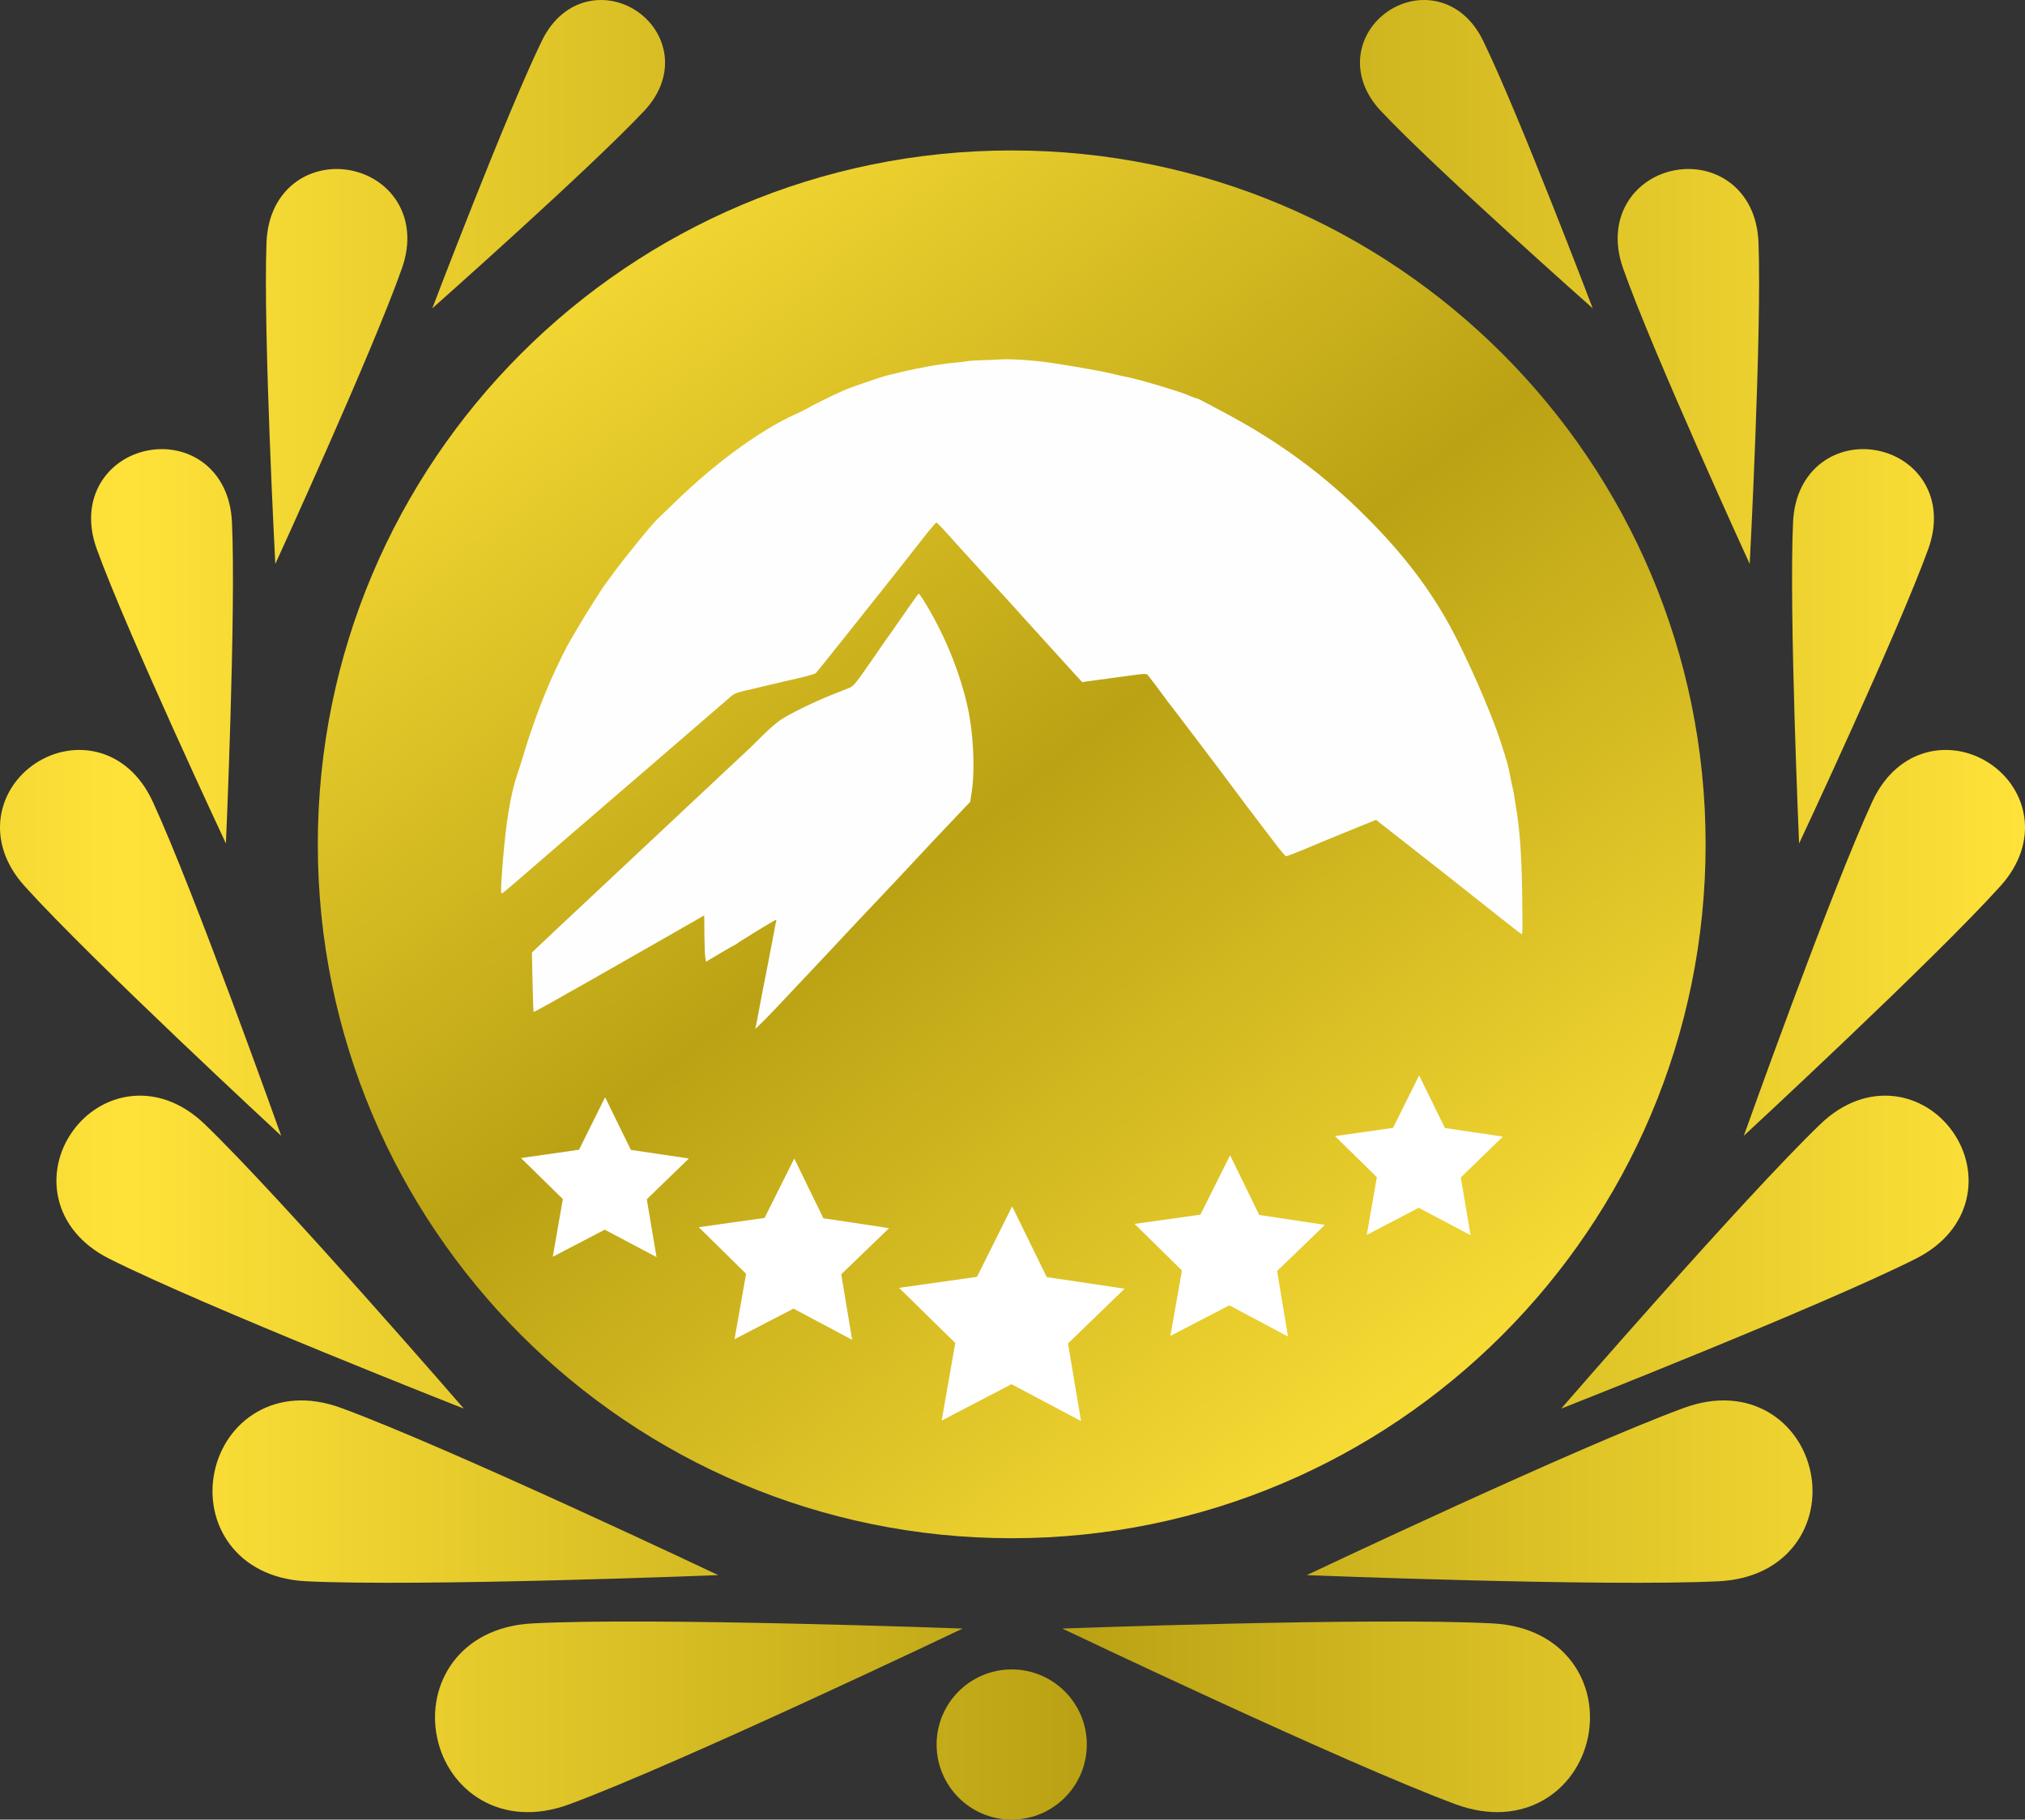
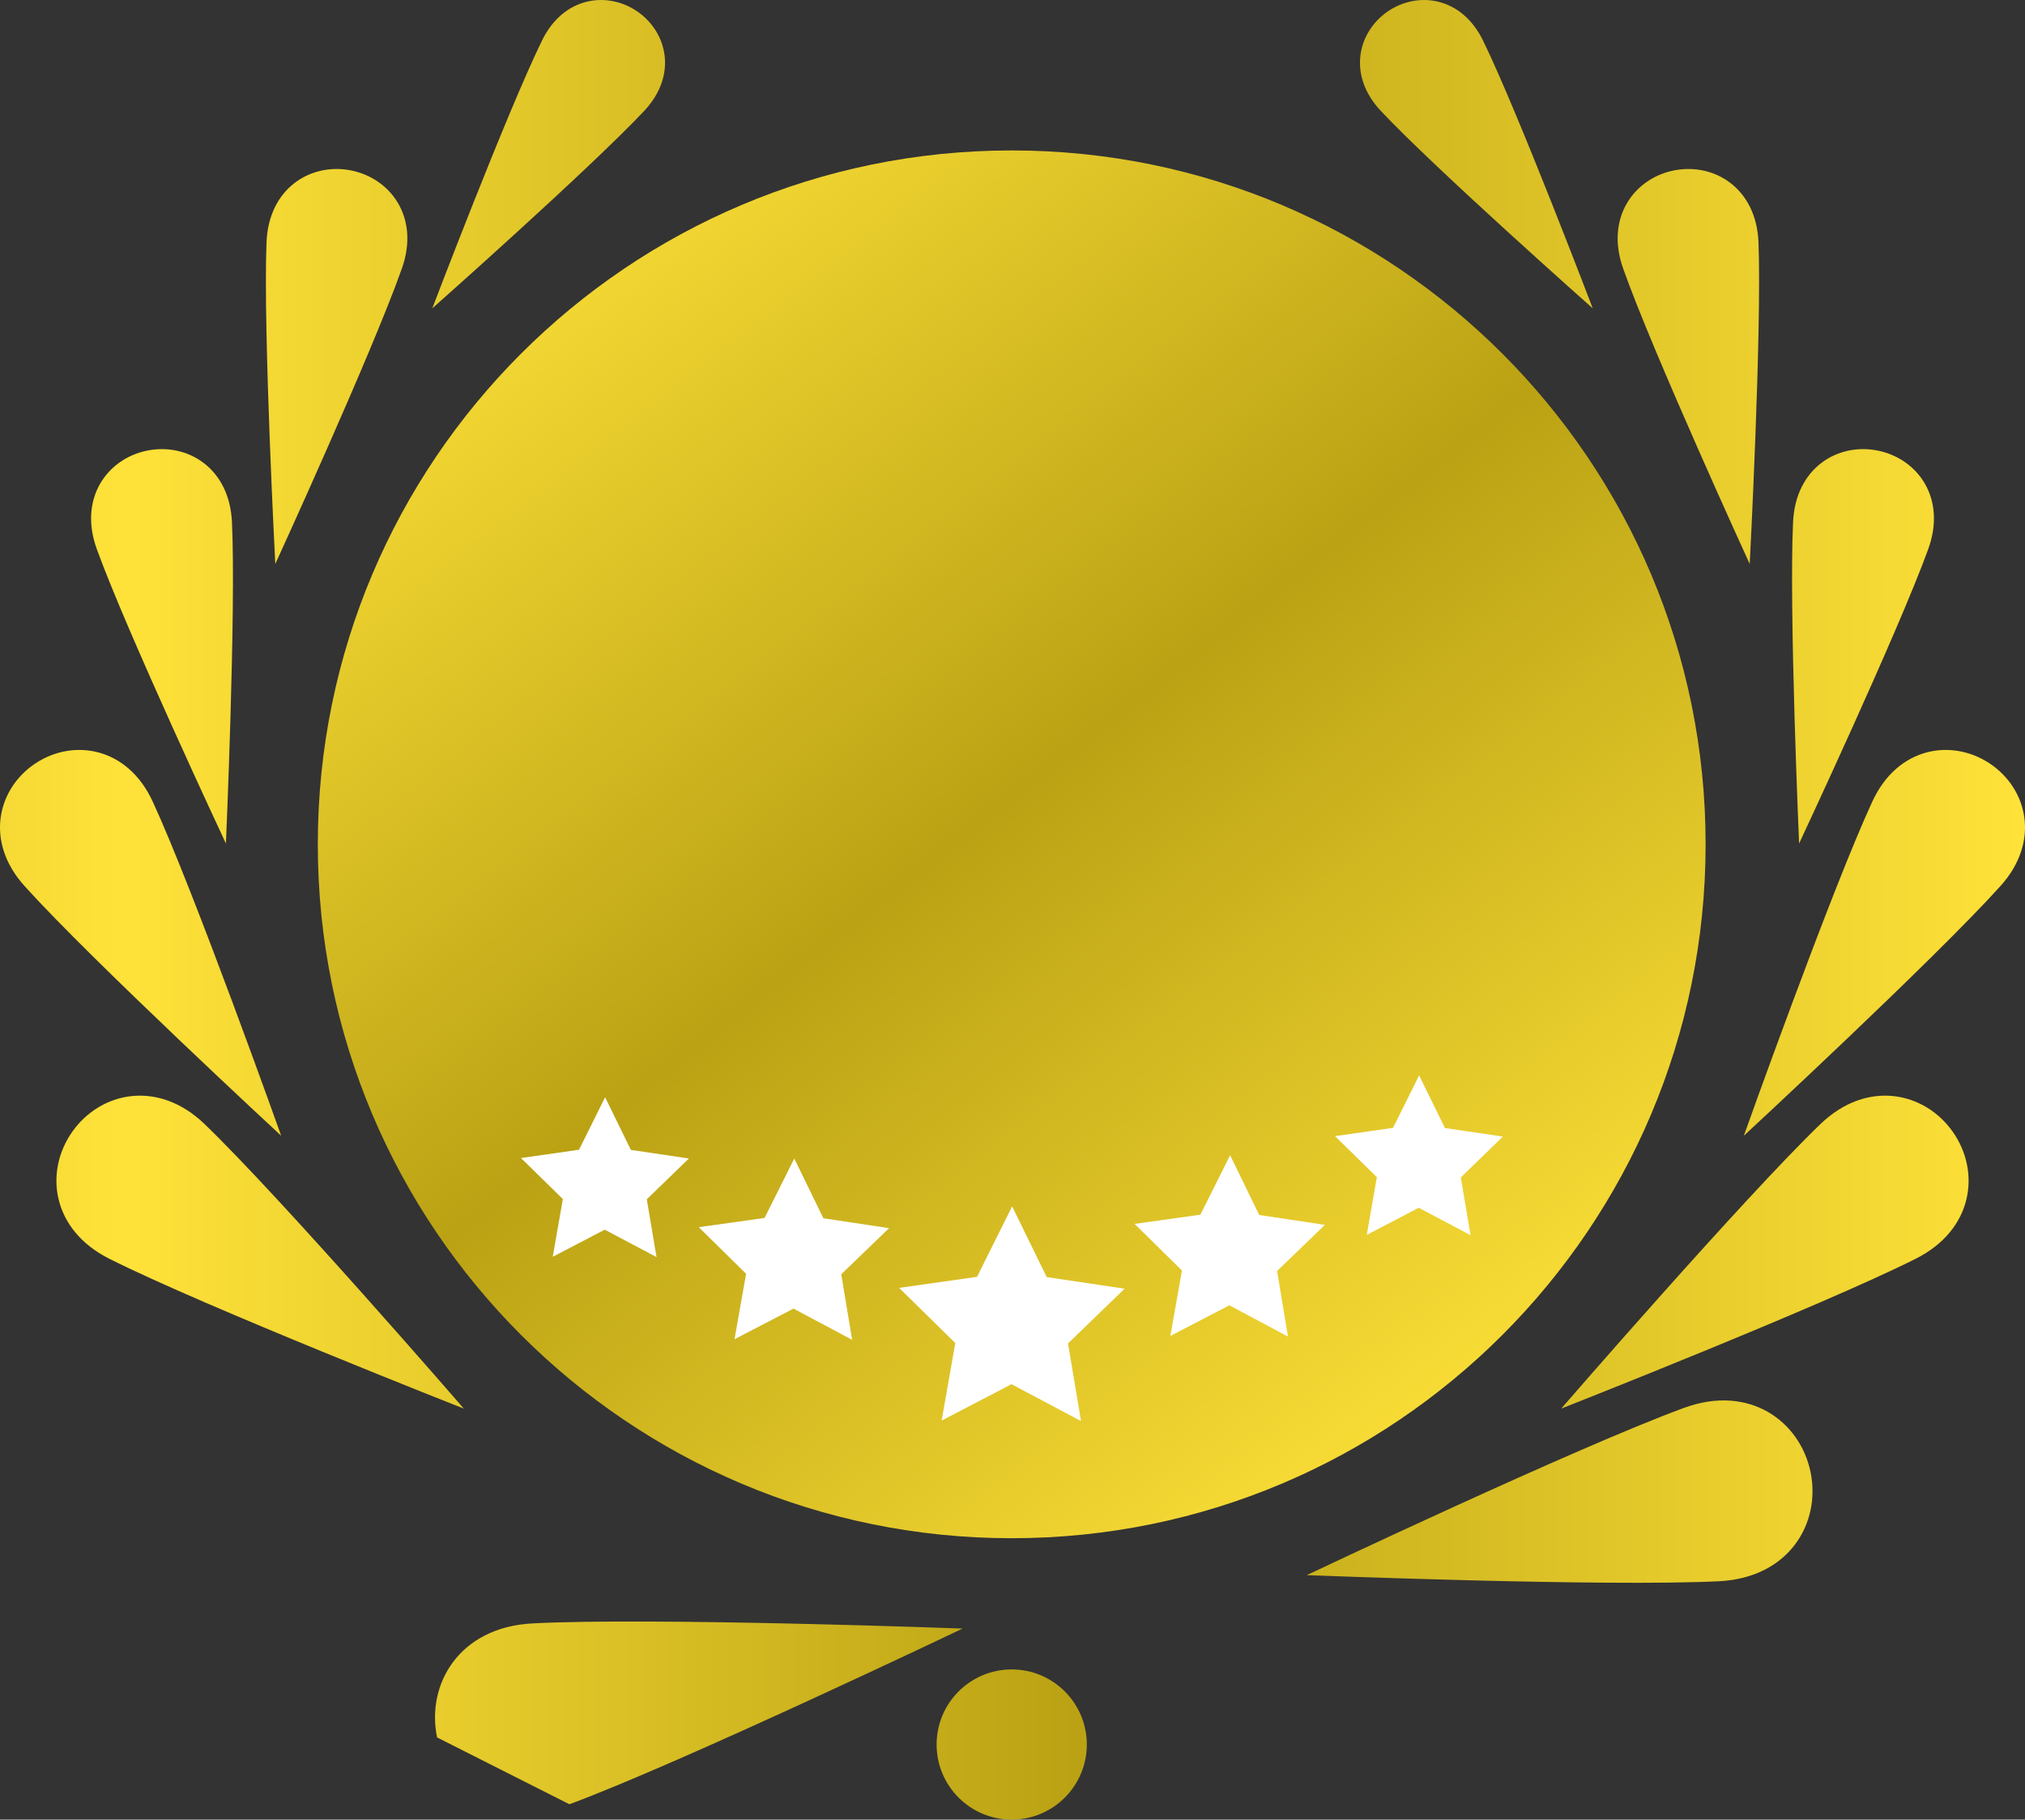
<svg xmlns="http://www.w3.org/2000/svg" xmlns:ns1="http://sodipodi.sourceforge.net/DTD/sodipodi-0.dtd" xmlns:ns2="http://www.inkscape.org/namespaces/inkscape" xmlns:xlink="http://www.w3.org/1999/xlink" ns1:docname="award1.svg" ns2:version="1.0 (4035a4f, 2020-05-01)" id="svg8" version="1.1" viewBox="0 0 199.45 179.228" height="179.228mm" width="199.45mm">
  <rect x="0" y="0" width="199.45" height="179.228" fill="#333333" stroke="none" />
  <defs id="defs2">
    <linearGradient id="linearGradient1399-7" ns2:collect="always">
      <stop id="stop1395" offset="0" style="stop-color:#baa214;stop-opacity:1;" />
      <stop id="stop1397" offset="1" style="stop-color:#ffe239;stop-opacity:1" />
    </linearGradient>
    <linearGradient spreadMethod="reflect" gradientUnits="userSpaceOnUse" y2="44.605" x2="111.611" y1="-18.982" x1="61.654" id="linearGradient1401" xlink:href="#linearGradient1399-7" ns2:collect="always" />
    <linearGradient spreadMethod="reflect" gradientUnits="userSpaceOnUse" y2="-4.525" x2="157.292" y1="-4.525" x1="63.773" id="linearGradient1420" xlink:href="#linearGradient1399-7" ns2:collect="always" />
    <linearGradient spreadMethod="reflect" y2="-4.525" x2="157.292" y1="-4.525" x1="63.773" gradientUnits="userSpaceOnUse" id="linearGradient1463" xlink:href="#linearGradient1399-7" ns2:collect="always" />
    <linearGradient spreadMethod="reflect" y2="-4.525" x2="157.292" y1="-4.525" x1="63.773" gradientUnits="userSpaceOnUse" id="linearGradient1465" xlink:href="#linearGradient1399-7" ns2:collect="always" />
    <linearGradient spreadMethod="reflect" y2="-4.525" x2="157.292" y1="-4.525" x1="63.773" gradientUnits="userSpaceOnUse" id="linearGradient1467" xlink:href="#linearGradient1399-7" ns2:collect="always" />
    <linearGradient spreadMethod="reflect" y2="-4.525" x2="157.292" y1="-4.525" x1="63.773" gradientUnits="userSpaceOnUse" id="linearGradient1469" xlink:href="#linearGradient1399-7" ns2:collect="always" />
    <linearGradient spreadMethod="reflect" y2="-4.525" x2="157.292" y1="-4.525" x1="63.773" gradientUnits="userSpaceOnUse" id="linearGradient1471" xlink:href="#linearGradient1399-7" ns2:collect="always" />
    <linearGradient spreadMethod="reflect" y2="-4.525" x2="157.292" y1="-4.525" x1="63.773" gradientUnits="userSpaceOnUse" id="linearGradient1473" xlink:href="#linearGradient1399-7" ns2:collect="always" />
    <linearGradient spreadMethod="reflect" y2="-4.525" x2="157.292" y1="-4.525" x1="63.773" gradientUnits="userSpaceOnUse" id="linearGradient1475" xlink:href="#linearGradient1399-7" ns2:collect="always" />
    <linearGradient spreadMethod="reflect" y2="-4.525" x2="157.292" y1="-4.525" x1="63.773" gradientUnits="userSpaceOnUse" id="linearGradient1477" xlink:href="#linearGradient1399-7" ns2:collect="always" />
    <linearGradient spreadMethod="reflect" y2="-4.525" x2="157.292" y1="-4.525" x1="63.773" gradientUnits="userSpaceOnUse" id="linearGradient1479" xlink:href="#linearGradient1399-7" ns2:collect="always" />
    <linearGradient spreadMethod="reflect" y2="-4.525" x2="157.292" y1="-4.525" x1="63.773" gradientUnits="userSpaceOnUse" id="linearGradient1481" xlink:href="#linearGradient1399-7" ns2:collect="always" />
    <linearGradient spreadMethod="reflect" y2="-4.525" x2="157.292" y1="-4.525" x1="63.773" gradientUnits="userSpaceOnUse" id="linearGradient1483" xlink:href="#linearGradient1399-7" ns2:collect="always" />
    <linearGradient spreadMethod="reflect" y2="-4.525" x2="157.292" y1="-4.525" x1="63.773" gradientUnits="userSpaceOnUse" id="linearGradient1485" xlink:href="#linearGradient1399-7" ns2:collect="always" />
    <linearGradient spreadMethod="reflect" y2="-4.525" x2="157.292" y1="-4.525" x1="63.773" gradientUnits="userSpaceOnUse" id="linearGradient1487" xlink:href="#linearGradient1399-7" ns2:collect="always" />
    <linearGradient spreadMethod="reflect" y2="-4.525" x2="157.292" y1="-4.525" x1="63.773" gradientUnits="userSpaceOnUse" id="linearGradient1489" xlink:href="#linearGradient1399-7" ns2:collect="always" />
    <linearGradient spreadMethod="reflect" y2="-4.525" x2="157.292" y1="-4.525" x1="63.773" gradientUnits="userSpaceOnUse" id="linearGradient1491" xlink:href="#linearGradient1399-7" ns2:collect="always" />
  </defs>
  <ns1:namedview ns2:window-maximized="0" ns2:window-y="0" ns2:window-x="0" ns2:window-height="1080" ns2:window-width="1920" fit-margin-bottom="0" fit-margin-right="0" fit-margin-left="0" fit-margin-top="0" showguides="true" showgrid="false" ns2:document-rotation="0" ns2:current-layer="layer1" ns2:document-units="mm" ns2:cy="435.96488" ns2:cx="596.4469" ns2:zoom="0.40186008" ns2:pageshadow="2" ns2:pageopacity="0.0" borderopacity="1.0" bordercolor="#666666" pagecolor="#ffffff" id="base" />
  <g transform="translate(42.158,94.139)" id="layer1" ns2:groupmode="layer" ns2:label="Layer 1">
    <g id="g1445">
      <path d="m 125.834,-10.979 c 0,37.745 -30.599,68.351 -68.345,68.351 -37.745,0 -68.345,-30.605 -68.345,-68.351 0,-37.745 30.599,-68.342 68.345,-68.342 37.745,0 68.345,30.596 68.345,68.342" style="fill:url(#linearGradient1401);fill-opacity:1;fill-rule:nonzero;stroke:none;stroke-width:0.087" id="path939-3" />
      <g id="g1313" style="fill:url(#linearGradient1420);fill-opacity:1">
-         <path id="path909-2" style="fill:url(#linearGradient1463);fill-opacity:1;fill-rule:nonzero;stroke:none;stroke-width:0.087" d="m -21.039,50.875 c 1.024,-5.01 6.014,-8.715 12.471,-6.34 10.558,3.87 37.153,16.472 37.153,16.472 0,0 -29.406,1.165 -40.639,0.6 -6.868,-0.357 -10.009,-5.714 -8.985,-10.732" />
-         <path id="path911-4" style="fill:url(#linearGradient1465);fill-opacity:1;fill-rule:nonzero;stroke:none;stroke-width:0.087" d="M 0.891,76.993 C -0.192,71.757 3.071,66.156 10.239,65.765 c 11.723,-0.626 42.419,0.504 42.419,0.504 0,0 -27.722,13.228 -38.732,17.307 C 7.194,86.064 1.974,82.22 0.891,76.993" />
+         <path id="path911-4" style="fill:url(#linearGradient1465);fill-opacity:1;fill-rule:nonzero;stroke:none;stroke-width:0.087" d="M 0.891,76.993 C -0.192,71.757 3.071,66.156 10.239,65.765 c 11.723,-0.626 42.419,0.504 42.419,0.504 0,0 -27.722,13.228 -38.732,17.307 " />
        <path id="path913-8" style="fill:url(#linearGradient1467);fill-opacity:1;fill-rule:nonzero;stroke:none;stroke-width:0.087" d="m -35.031,17.322 c 2.757,-3.896 8.407,-5.183 13.028,-0.739 7.558,7.279 25.528,28.022 25.528,28.022 0,0 -25.54,-10.045 -34.914,-14.759 -5.731,-2.879 -6.398,-8.628 -3.642,-12.524" />
        <path id="path915-3" style="fill:url(#linearGradient1469);fill-opacity:1;fill-rule:nonzero;stroke:none;stroke-width:0.087" d="m -38.659,-18.954 c 3.706,-2.444 9.038,-1.652 11.541,3.766 4.092,8.862 12.655,32.919 12.655,32.919 0,0 -18.741,-17.342 -25.275,-24.595 -3.995,-4.427 -2.627,-9.645 1.078,-12.089" />
        <path id="path917-9" style="fill:url(#linearGradient1471);fill-opacity:1;fill-rule:nonzero;stroke:none;stroke-width:0.087" d="m -27.642,-49.759 c 3.91,-0.783 8.079,1.679 8.33,7.036 0.411,8.758 -0.595,31.666 -0.595,31.666 0,0 -9.735,-20.769 -12.721,-29.005 -1.826,-5.044 1.075,-8.923 4.986,-9.697" />
        <path id="path919-0" style="fill:url(#linearGradient1473);fill-opacity:1;fill-rule:nonzero;stroke:none;stroke-width:0.087" d="m -7.639,-77.364 c 3.917,0.748 6.852,4.601 5.069,9.654 -2.915,8.271 -12.473,29.118 -12.473,29.118 0,0 -1.201,-22.908 -0.865,-31.666 0.205,-5.357 4.353,-7.853 8.269,-7.106" />
        <path id="path921-5" style="fill:url(#linearGradient1475);fill-opacity:1;fill-rule:nonzero;stroke:none;stroke-width:0.087" d="m 20.627,-93.001 c 2.953,2.044 3.966,6.279 0.658,9.793 -5.409,5.749 -20.864,19.438 -20.864,19.438 0,0 7.346,-19.299 10.811,-26.387 2.118,-4.331 6.442,-4.879 9.395,-2.844" />
        <path id="path923-2" style="fill:url(#linearGradient1477);fill-opacity:1;fill-rule:nonzero;stroke:none;stroke-width:0.087" d="m 136.174,50.875 c -1.024,-5.01 -6.014,-8.715 -12.471,-6.34 -10.558,3.87 -37.153,16.472 -37.153,16.472 0,0 29.406,1.165 40.639,0.6 6.868,-0.357 10.009,-5.714 8.985,-10.732" />
-         <path id="path925-2" style="fill:url(#linearGradient1479);fill-opacity:1;fill-rule:nonzero;stroke:none;stroke-width:0.087" d="m 114.244,76.993 c 1.083,-5.236 -2.179,-10.837 -9.348,-11.228 -11.723,-0.626 -42.42,0.504 -42.42,0.504 0,0 27.723,13.228 38.733,17.307 6.732,2.487 11.952,-1.357 13.035,-6.584" />
        <path id="path927-7" style="fill:url(#linearGradient1481);fill-opacity:1;fill-rule:nonzero;stroke:none;stroke-width:0.087" d="m 150.166,17.322 c -2.756,-3.896 -8.406,-5.183 -13.027,-0.739 -7.558,7.279 -25.528,28.022 -25.528,28.022 0,0 25.54,-10.045 34.914,-14.759 5.731,-2.879 6.398,-8.628 3.641,-12.524" />
        <path id="path929-3" style="fill:url(#linearGradient1483);fill-opacity:1;fill-rule:nonzero;stroke:none;stroke-width:0.087" d="m 153.794,-18.954 c -3.707,-2.444 -9.039,-1.652 -11.541,3.766 -4.092,8.862 -12.656,32.919 -12.656,32.919 0,0 18.742,-17.342 25.276,-24.595 3.995,-4.427 2.627,-9.645 -1.078,-12.089" />
        <path id="path931-7" style="fill:url(#linearGradient1485);fill-opacity:1;fill-rule:nonzero;stroke:none;stroke-width:0.087" d="m 142.778,-49.759 c -3.91,-0.783 -8.079,1.679 -8.33,7.036 -0.41,8.758 0.595,31.666 0.595,31.666 0,0 9.735,-20.769 12.721,-29.005 1.826,-5.044 -1.075,-8.923 -4.986,-9.697" />
        <path id="path933-9" style="fill:url(#linearGradient1487);fill-opacity:1;fill-rule:nonzero;stroke:none;stroke-width:0.087" d="m 122.773,-77.364 c -3.917,0.748 -6.851,4.601 -5.068,9.654 2.915,8.271 12.472,29.118 12.472,29.118 0,0 1.202,-22.908 0.866,-31.666 -0.205,-5.357 -4.353,-7.853 -8.27,-7.106" />
        <path id="path935-0" style="fill:url(#linearGradient1489);fill-opacity:1;fill-rule:nonzero;stroke:none;stroke-width:0.087" d="m 94.509,-93.001 c -2.953,2.044 -3.966,6.279 -0.658,9.793 5.409,5.749 20.864,19.438 20.864,19.438 0,0 -7.346,-19.299 -10.811,-26.387 -2.118,-4.331 -6.442,-4.879 -9.395,-2.844" />
        <path id="path937-2" style="fill:url(#linearGradient1491);fill-opacity:1;fill-rule:nonzero;stroke:none;stroke-width:0.087" d="m 64.885,77.688 c 0,4.088 -3.312,7.401 -7.396,7.401 -4.085,0 -7.397,-3.314 -7.397,-7.401 0,-4.079 3.312,-7.393 7.397,-7.393 4.084,0 7.396,3.314 7.396,7.393" />
      </g>
-       <path id="path1236" d="m 32.234,7.157 c 0.061,-0.196 0.19,-0.849 0.552,-2.807 0.151,-0.816 0.318,-1.675 0.372,-1.908 0.053,-0.233 0.198,-0.973 0.322,-1.643 0.123,-0.671 0.315,-1.672 0.426,-2.226 0.111,-0.554 0.228,-1.174 0.261,-1.378 0.033,-0.204 0.087,-0.46 0.12,-0.569 0.033,-0.109 0.015,-0.181 -0.041,-0.159 -0.237,0.092 -3.794,2.271 -3.826,2.344 -0.019,0.044 -0.072,0.081 -0.116,0.081 -0.045,0 -0.72,0.381 -1.502,0.847 l -1.421,0.847 -0.072,-0.396 c -0.039,-0.218 -0.079,-1.246 -0.088,-2.284 l -0.017,-1.887 -0.389,0.231 c -0.214,0.127 -1.582,0.91 -3.039,1.739 -1.458,0.83 -5.052,2.879 -7.987,4.554 -2.935,1.675 -5.359,3.023 -5.386,2.997 -0.027,-0.027 -0.076,-1.354 -0.11,-2.95 l -0.061,-2.902 0.835,-0.801 c 0.459,-0.44 1.598,-1.511 2.531,-2.379 0.933,-0.868 2.436,-2.276 3.34,-3.13 0.904,-0.853 2.357,-2.216 3.23,-3.028 0.873,-0.812 2.472,-2.311 3.555,-3.332 1.083,-1.02 2.634,-2.476 3.448,-3.234 0.813,-0.758 1.934,-1.808 2.49,-2.332 0.556,-0.525 1.271,-1.193 1.589,-1.484 0.318,-0.292 1.065,-1.019 1.66,-1.617 0.595,-0.598 1.407,-1.307 1.805,-1.575 0.906,-0.611 3.502,-1.878 5.176,-2.526 0.7,-0.271 1.444,-0.566 1.653,-0.656 0.382,-0.164 0.702,-0.569 2.379,-3.009 0.82,-1.193 1.269,-1.836 1.791,-2.564 0.238,-0.332 0.909,-1.295 1.492,-2.142 0.583,-0.846 1.088,-1.541 1.122,-1.544 0.034,-0.003 0.205,0.221 0.381,0.498 2.047,3.23 3.661,7.119 4.455,10.734 0.547,2.493 0.721,6.048 0.4,8.191 l -0.163,1.086 -0.613,0.636 c -0.971,1.008 -5.127,5.428 -6.579,6.997 -0.432,0.466 -1.15,1.23 -1.596,1.696 -0.446,0.466 -1.259,1.325 -1.807,1.908 -0.548,0.583 -1.31,1.394 -1.695,1.802 -0.384,0.408 -1.075,1.148 -1.536,1.643 -0.46,0.496 -1.246,1.331 -1.745,1.856 -0.5,0.525 -1.505,1.594 -2.234,2.374 -2.051,2.196 -3.418,3.578 -3.362,3.4 z m 75.136,-9.529 c -0.205,-0.151 -0.944,-0.731 -1.643,-1.288 -0.699,-0.557 -1.891,-1.499 -2.649,-2.092 -0.758,-0.593 -1.45,-1.143 -1.537,-1.221 -0.087,-0.078 -0.827,-0.662 -1.643,-1.297 -0.816,-0.635 -2.18,-1.705 -3.031,-2.377 -0.851,-0.673 -1.705,-1.342 -1.899,-1.488 -0.193,-0.146 -0.63,-0.487 -0.971,-0.758 l -0.619,-0.493 -1.564,0.631 c -0.86,0.347 -1.97,0.8 -2.465,1.006 -0.496,0.206 -1.14,0.471 -1.431,0.588 -0.292,0.117 -0.673,0.277 -0.848,0.356 -0.781,0.349 -2.45,1.002 -2.563,1.002 -0.068,0 -0.63,-0.671 -1.248,-1.491 -0.618,-0.82 -1.172,-1.548 -1.23,-1.617 -0.163,-0.193 -2.44,-3.213 -2.857,-3.791 -0.522,-0.722 -5.849,-7.758 -5.984,-7.905 -0.061,-0.066 -0.207,-0.255 -0.324,-0.419 -0.387,-0.544 -1.884,-2.533 -2.003,-2.662 -0.091,-0.098 -0.368,-0.092 -1.231,0.026 -1.511,0.208 -3.493,0.475 -3.817,0.515 -0.146,0.018 -0.516,0.07 -0.822,0.114 l -0.557,0.082 -0.674,-0.729 c -0.371,-0.401 -1.167,-1.278 -1.769,-1.949 -0.602,-0.671 -1.123,-1.243 -1.156,-1.272 -0.033,-0.029 -0.726,-0.792 -1.539,-1.696 -0.813,-0.904 -1.675,-1.858 -1.916,-2.12 -0.241,-0.262 -0.741,-0.811 -1.111,-1.219 -0.37,-0.408 -0.873,-0.957 -1.118,-1.219 -0.244,-0.262 -0.937,-1.026 -1.538,-1.696 -0.601,-0.671 -1.215,-1.345 -1.364,-1.498 -0.149,-0.153 -0.676,-0.737 -1.172,-1.297 -0.496,-0.56 -0.949,-1.018 -1.007,-1.016 -0.058,0.001 -0.559,0.58 -1.113,1.286 -2.37,3.02 -3.619,4.606 -3.775,4.79 -0.172,0.204 -3.038,3.811 -3.258,4.099 -0.068,0.089 -0.314,0.399 -0.546,0.689 -0.232,0.29 -0.46,0.575 -0.507,0.633 -1.595,2.006 -2.56,3.207 -2.658,3.307 -0.127,0.13 -0.869,0.329 -3.092,0.831 -0.7,0.158 -1.654,0.382 -2.12,0.497 -0.466,0.115 -0.92,0.224 -1.007,0.243 -1.29,0.273 -1.793,0.434 -2.067,0.664 -0.175,0.146 -0.604,0.517 -0.954,0.824 -0.35,0.307 -1.209,1.049 -1.908,1.649 -1.603,1.375 -3.461,2.978 -3.612,3.117 -0.063,0.058 -0.394,0.345 -0.736,0.636 -0.589,0.503 -1.306,1.121 -2.015,1.737 -0.176,0.153 -0.987,0.85 -1.802,1.548 -0.816,0.699 -1.507,1.295 -1.536,1.325 -0.029,0.03 -0.721,0.627 -1.537,1.327 -0.816,0.7 -1.627,1.397 -1.802,1.549 -0.175,0.153 -0.919,0.797 -1.653,1.431 -0.734,0.635 -2.135,1.846 -3.113,2.691 -0.978,0.846 -1.844,1.575 -1.925,1.622 -0.193,0.111 -0.191,-0.247 0.015,-2.894 0.32,-4.101 0.781,-6.888 1.474,-8.906 0.15,-0.437 0.394,-1.201 0.541,-1.696 0.796,-2.676 1.778,-5.35 2.841,-7.739 0.585,-1.314 1.465,-3.095 1.781,-3.605 0.09,-0.146 0.468,-0.79 0.838,-1.431 0.584,-1.011 2.366,-3.829 2.615,-4.135 0.047,-0.058 0.415,-0.559 0.818,-1.113 1.173,-1.615 4.07,-5.157 4.424,-5.41 0.043,-0.031 0.76,-0.723 1.595,-1.538 3.922,-3.834 8.45,-7.148 11.853,-8.676 0.496,-0.223 1.02,-0.481 1.166,-0.574 0.303,-0.194 2.491,-1.288 3.128,-1.563 0.233,-0.101 0.615,-0.27 0.848,-0.374 0.381,-0.171 3.478,-1.227 3.87,-1.319 0.087,-0.021 0.684,-0.164 1.325,-0.32 1.913,-0.463 4.086,-0.846 5.46,-0.962 0.437,-0.037 0.995,-0.103 1.24,-0.147 0.245,-0.044 0.889,-0.086 1.431,-0.095 0.542,-0.009 1.344,-0.042 1.781,-0.074 0.939,-0.069 3.311,0.086 4.877,0.319 1.384,0.206 4.011,0.648 4.718,0.794 0.292,0.06 0.649,0.129 0.795,0.154 0.146,0.024 0.551,0.117 0.901,0.207 0.35,0.089 0.779,0.184 0.954,0.211 0.623,0.095 3.242,0.823 4.718,1.311 0.437,0.145 0.843,0.276 0.901,0.291 0.137,0.036 0.42,0.148 0.981,0.386 0.248,0.105 0.451,0.171 0.451,0.145 0,-0.026 0.346,0.137 0.769,0.362 0.423,0.225 1.246,0.661 1.829,0.969 5.492,2.902 9.986,6.204 14.207,10.439 4.064,4.077 6.829,7.857 9.077,12.409 1.663,3.366 3.424,7.541 4.159,9.86 0.604,1.903 0.681,2.184 0.858,3.124 0.093,0.494 0.213,1.066 0.267,1.272 0.054,0.206 0.126,0.589 0.161,0.851 0.035,0.262 0.11,0.743 0.166,1.067 0.353,2.033 0.545,4.663 0.597,8.21 0.03,2.041 0.038,3.834 0.018,3.985 l -0.037,0.275 z" style="fill:#fefefe;stroke-width:0.106" ns1:nodetypes="csssssssssscsscssscscssssssssssssssscssscsssssssscccsscscsscsssssssssssssscsssssssssscsssssssssssssssssssssssssssssssssssssssscssssssssssssssssscccccc" />
      <path d="M 76.777,41.176 55.01,33.794 36.59,47.54 36.884,24.558 18.119,11.288 40.067,4.465 46.889,-17.483 60.16,1.283 83.142,0.989 69.396,19.409 Z" ns1:type="star" style="fill:#ffffff;stroke-width:1.565;stroke-linecap:round;stroke-linejoin:round;paint-order:stroke fill markers" id="path1315" ns1:sides="5" ns1:cx="52.303322" ns1:cy="16.7019" ns1:r1="34.610924" ns1:r2="17.305462" ns1:arg1="0.78539816" ns1:arg2="1.4137167" ns2:flatsided="false" ns2:rounded="0" ns2:randomized="0" ns2:transform-center-x="-0.026669008" ns2:transform-center-y="-1.226109" transform="matrix(0.333,0.054,-0.054,0.333,40.974,27.976)" />
      <path d="M 76.777,41.176 55.01,33.794 36.59,47.54 36.884,24.558 18.119,11.288 40.067,4.465 46.889,-17.483 60.16,1.283 83.142,0.989 69.396,19.409 Z" transform="matrix(0.281,0.046,-0.046,0.281,65.021,22.406)" ns2:transform-center-y="-1.0343374" ns2:transform-center-x="-0.0224979" ns2:randomized="0" ns2:rounded="0" ns2:flatsided="false" ns1:arg2="1.4137167" ns1:arg1="0.78539816" ns1:r2="17.305462" ns1:r1="34.610924" ns1:cy="16.7019" ns1:cx="52.303322" ns1:sides="5" id="path1317" style="fill:#ffffff;stroke-width:1.565;stroke-linecap:round;stroke-linejoin:round;paint-order:stroke fill markers" ns1:type="star" />
      <path d="M 76.777,41.176 55.01,33.794 36.59,47.54 36.884,24.558 18.119,11.288 40.067,4.465 46.889,-17.483 60.16,1.283 83.142,0.989 69.396,19.409 Z" ns1:type="star" style="fill:#ffffff;stroke-width:1.565;stroke-linecap:round;stroke-linejoin:round;paint-order:stroke fill markers" id="path1319" ns1:sides="5" ns1:cx="52.303322" ns1:cy="16.7019" ns1:r1="34.610924" ns1:r2="17.305462" ns1:arg1="0.78539816" ns1:arg2="1.4137167" ns2:flatsided="false" ns2:rounded="0" ns2:randomized="0" ns2:transform-center-x="-0.019843416" ns2:transform-center-y="-0.91230014" transform="matrix(0.248,0.04,-0.04,0.248,85.289,14.243)" />
      <path d="M 76.777,41.176 55.01,33.794 36.59,47.54 36.884,24.558 18.119,11.288 40.067,4.465 46.889,-17.483 60.16,1.283 83.142,0.989 69.396,19.409 Z" ns1:type="star" style="fill:#ffffff;stroke-width:1.565;stroke-linecap:round;stroke-linejoin:round;paint-order:stroke fill markers" id="path1321" ns1:sides="5" ns1:cx="52.303322" ns1:cy="16.7019" ns1:r1="34.610924" ns1:r2="17.305462" ns1:arg1="0.78539816" ns1:arg2="1.4137167" ns2:flatsided="false" ns2:rounded="0" ns2:randomized="0" ns2:transform-center-x="-0.022497621" ns2:transform-center-y="-1.0343371" transform="matrix(0.281,0.046,-0.046,0.281,22.093,22.729)" />
      <path d="M 76.777,41.176 55.01,33.794 36.59,47.54 36.884,24.558 18.119,11.288 40.067,4.465 46.889,-17.483 60.16,1.283 83.142,0.989 69.396,19.409 Z" transform="matrix(0.248,0.04,-0.04,0.248,5.113,16.399)" ns2:transform-center-y="-0.91230062" ns2:transform-center-x="-0.01984323" ns2:randomized="0" ns2:rounded="0" ns2:flatsided="false" ns1:arg2="1.4137167" ns1:arg1="0.78539816" ns1:r2="17.305462" ns1:r1="34.610924" ns1:cy="16.7019" ns1:cx="52.303322" ns1:sides="5" id="path1323" style="fill:#ffffff;stroke-width:1.565;stroke-linecap:round;stroke-linejoin:round;paint-order:stroke fill markers" ns1:type="star" />
    </g>
  </g>
</svg>